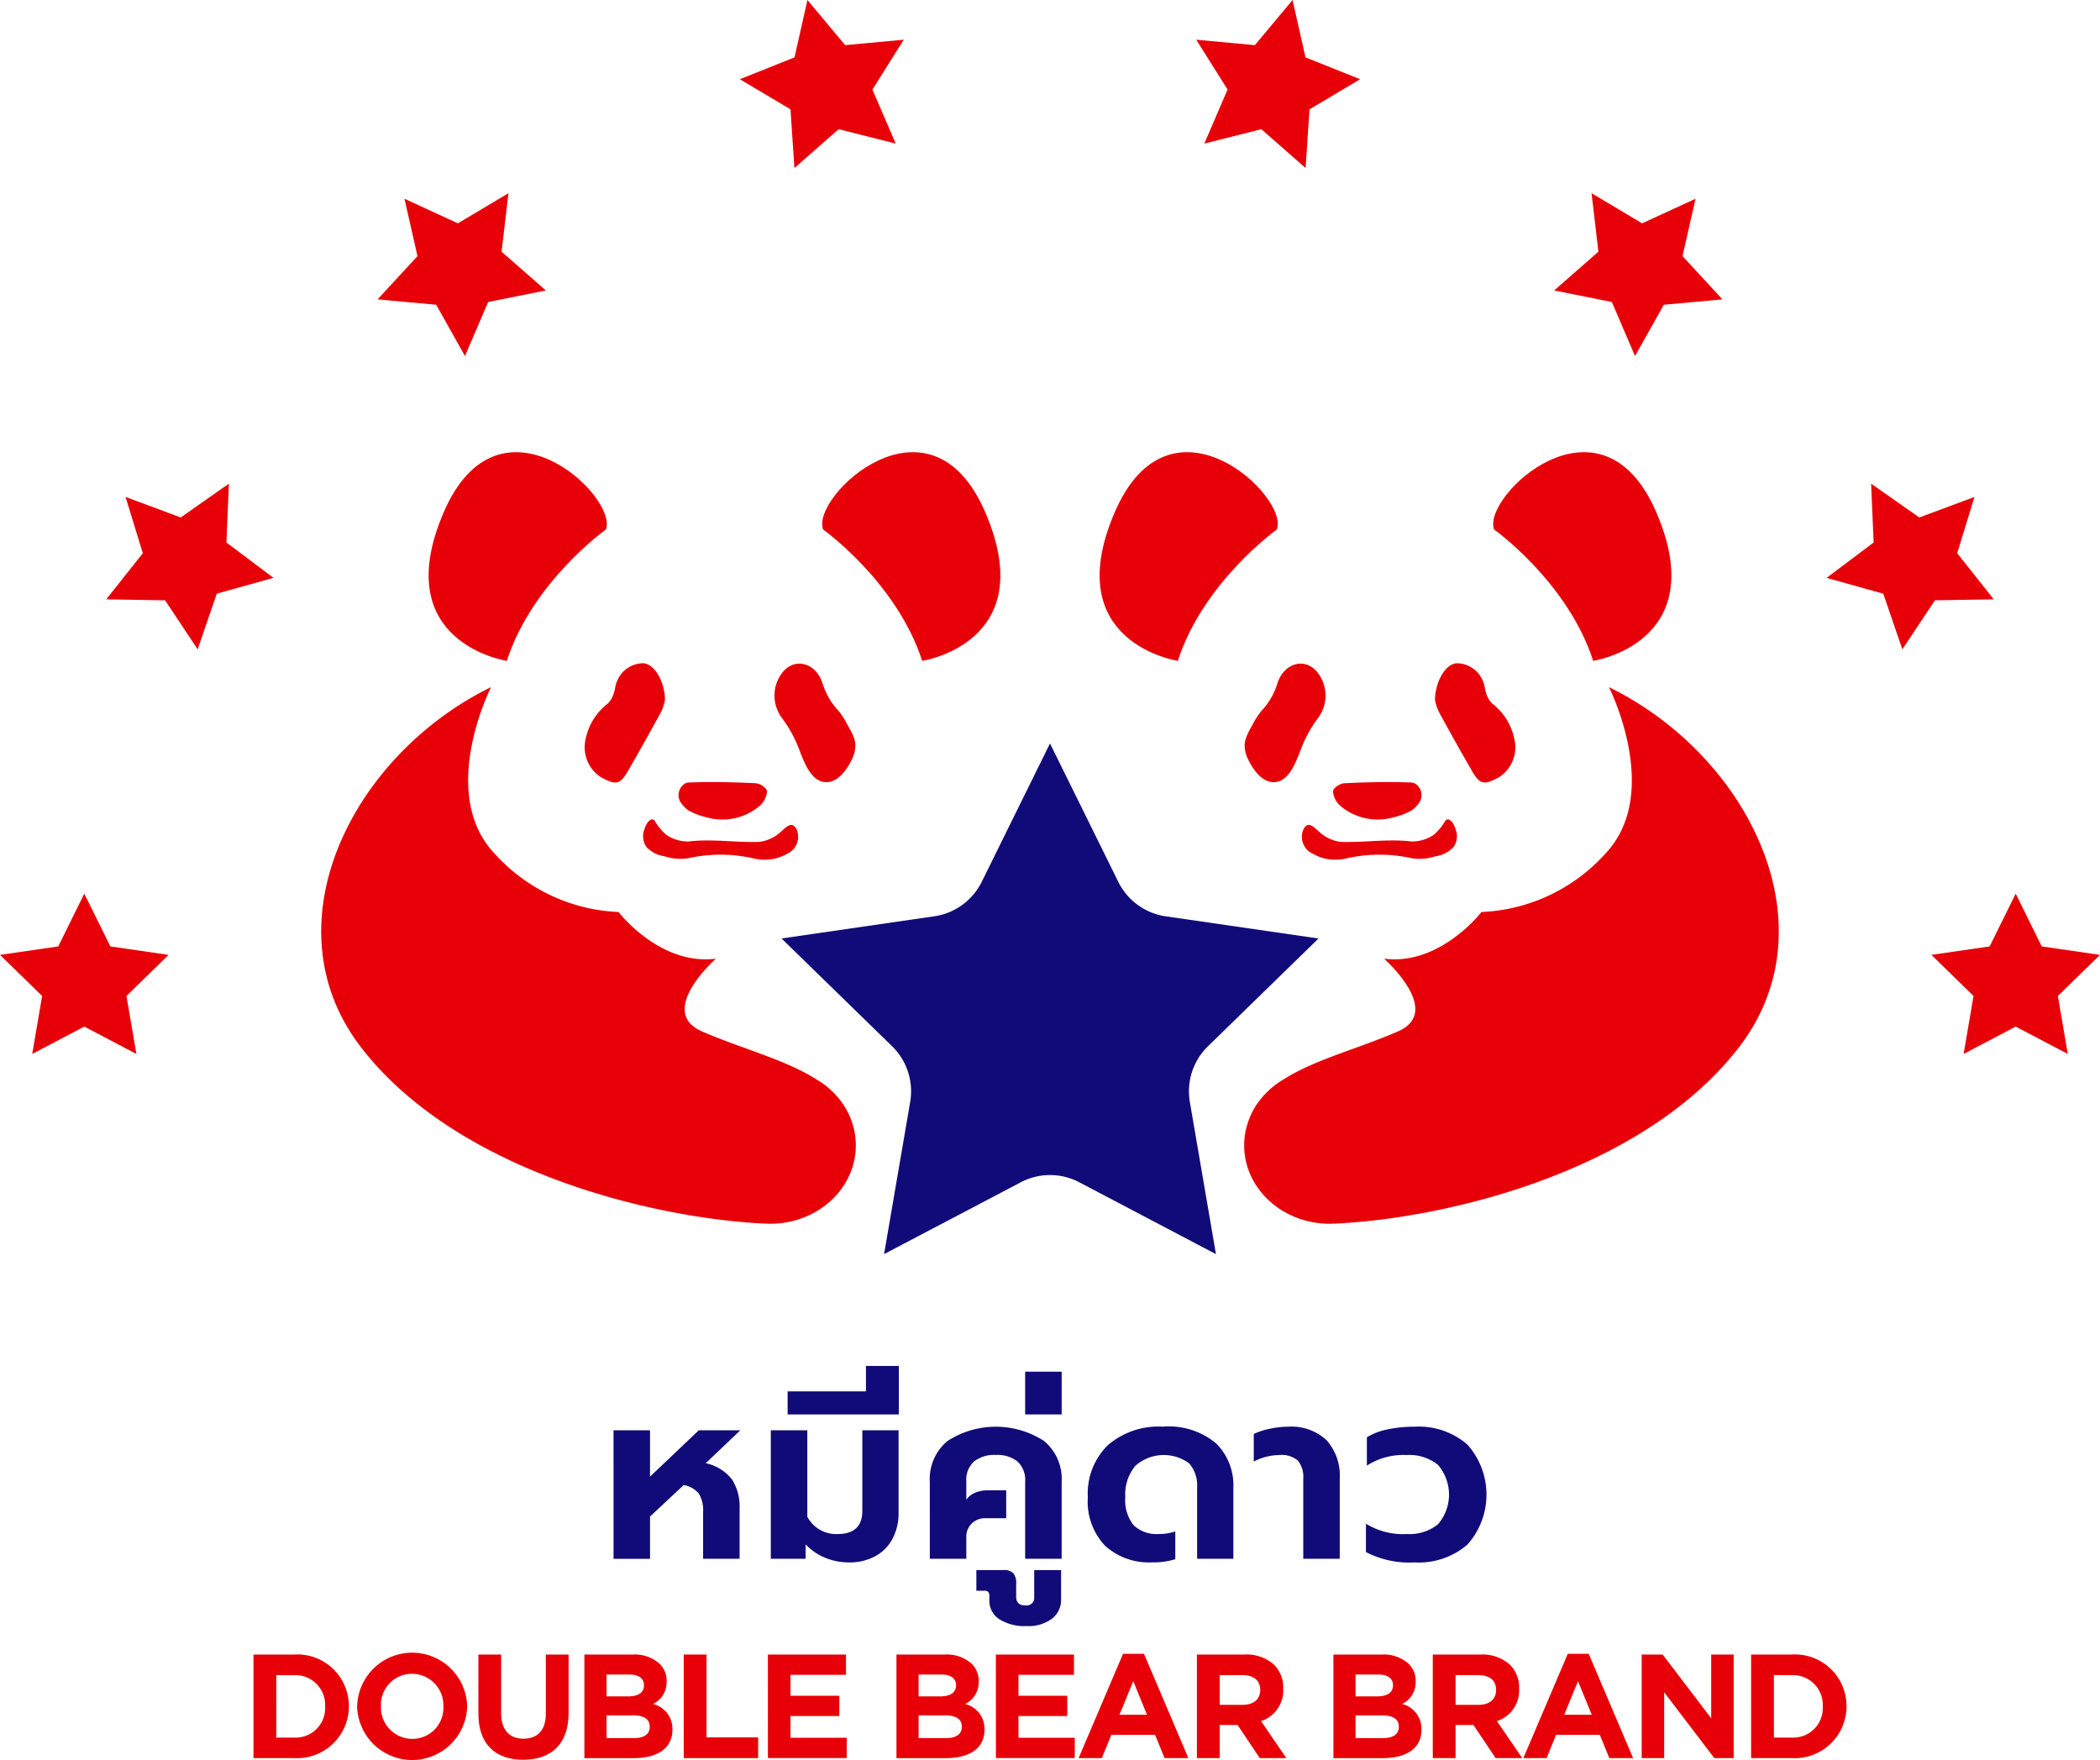
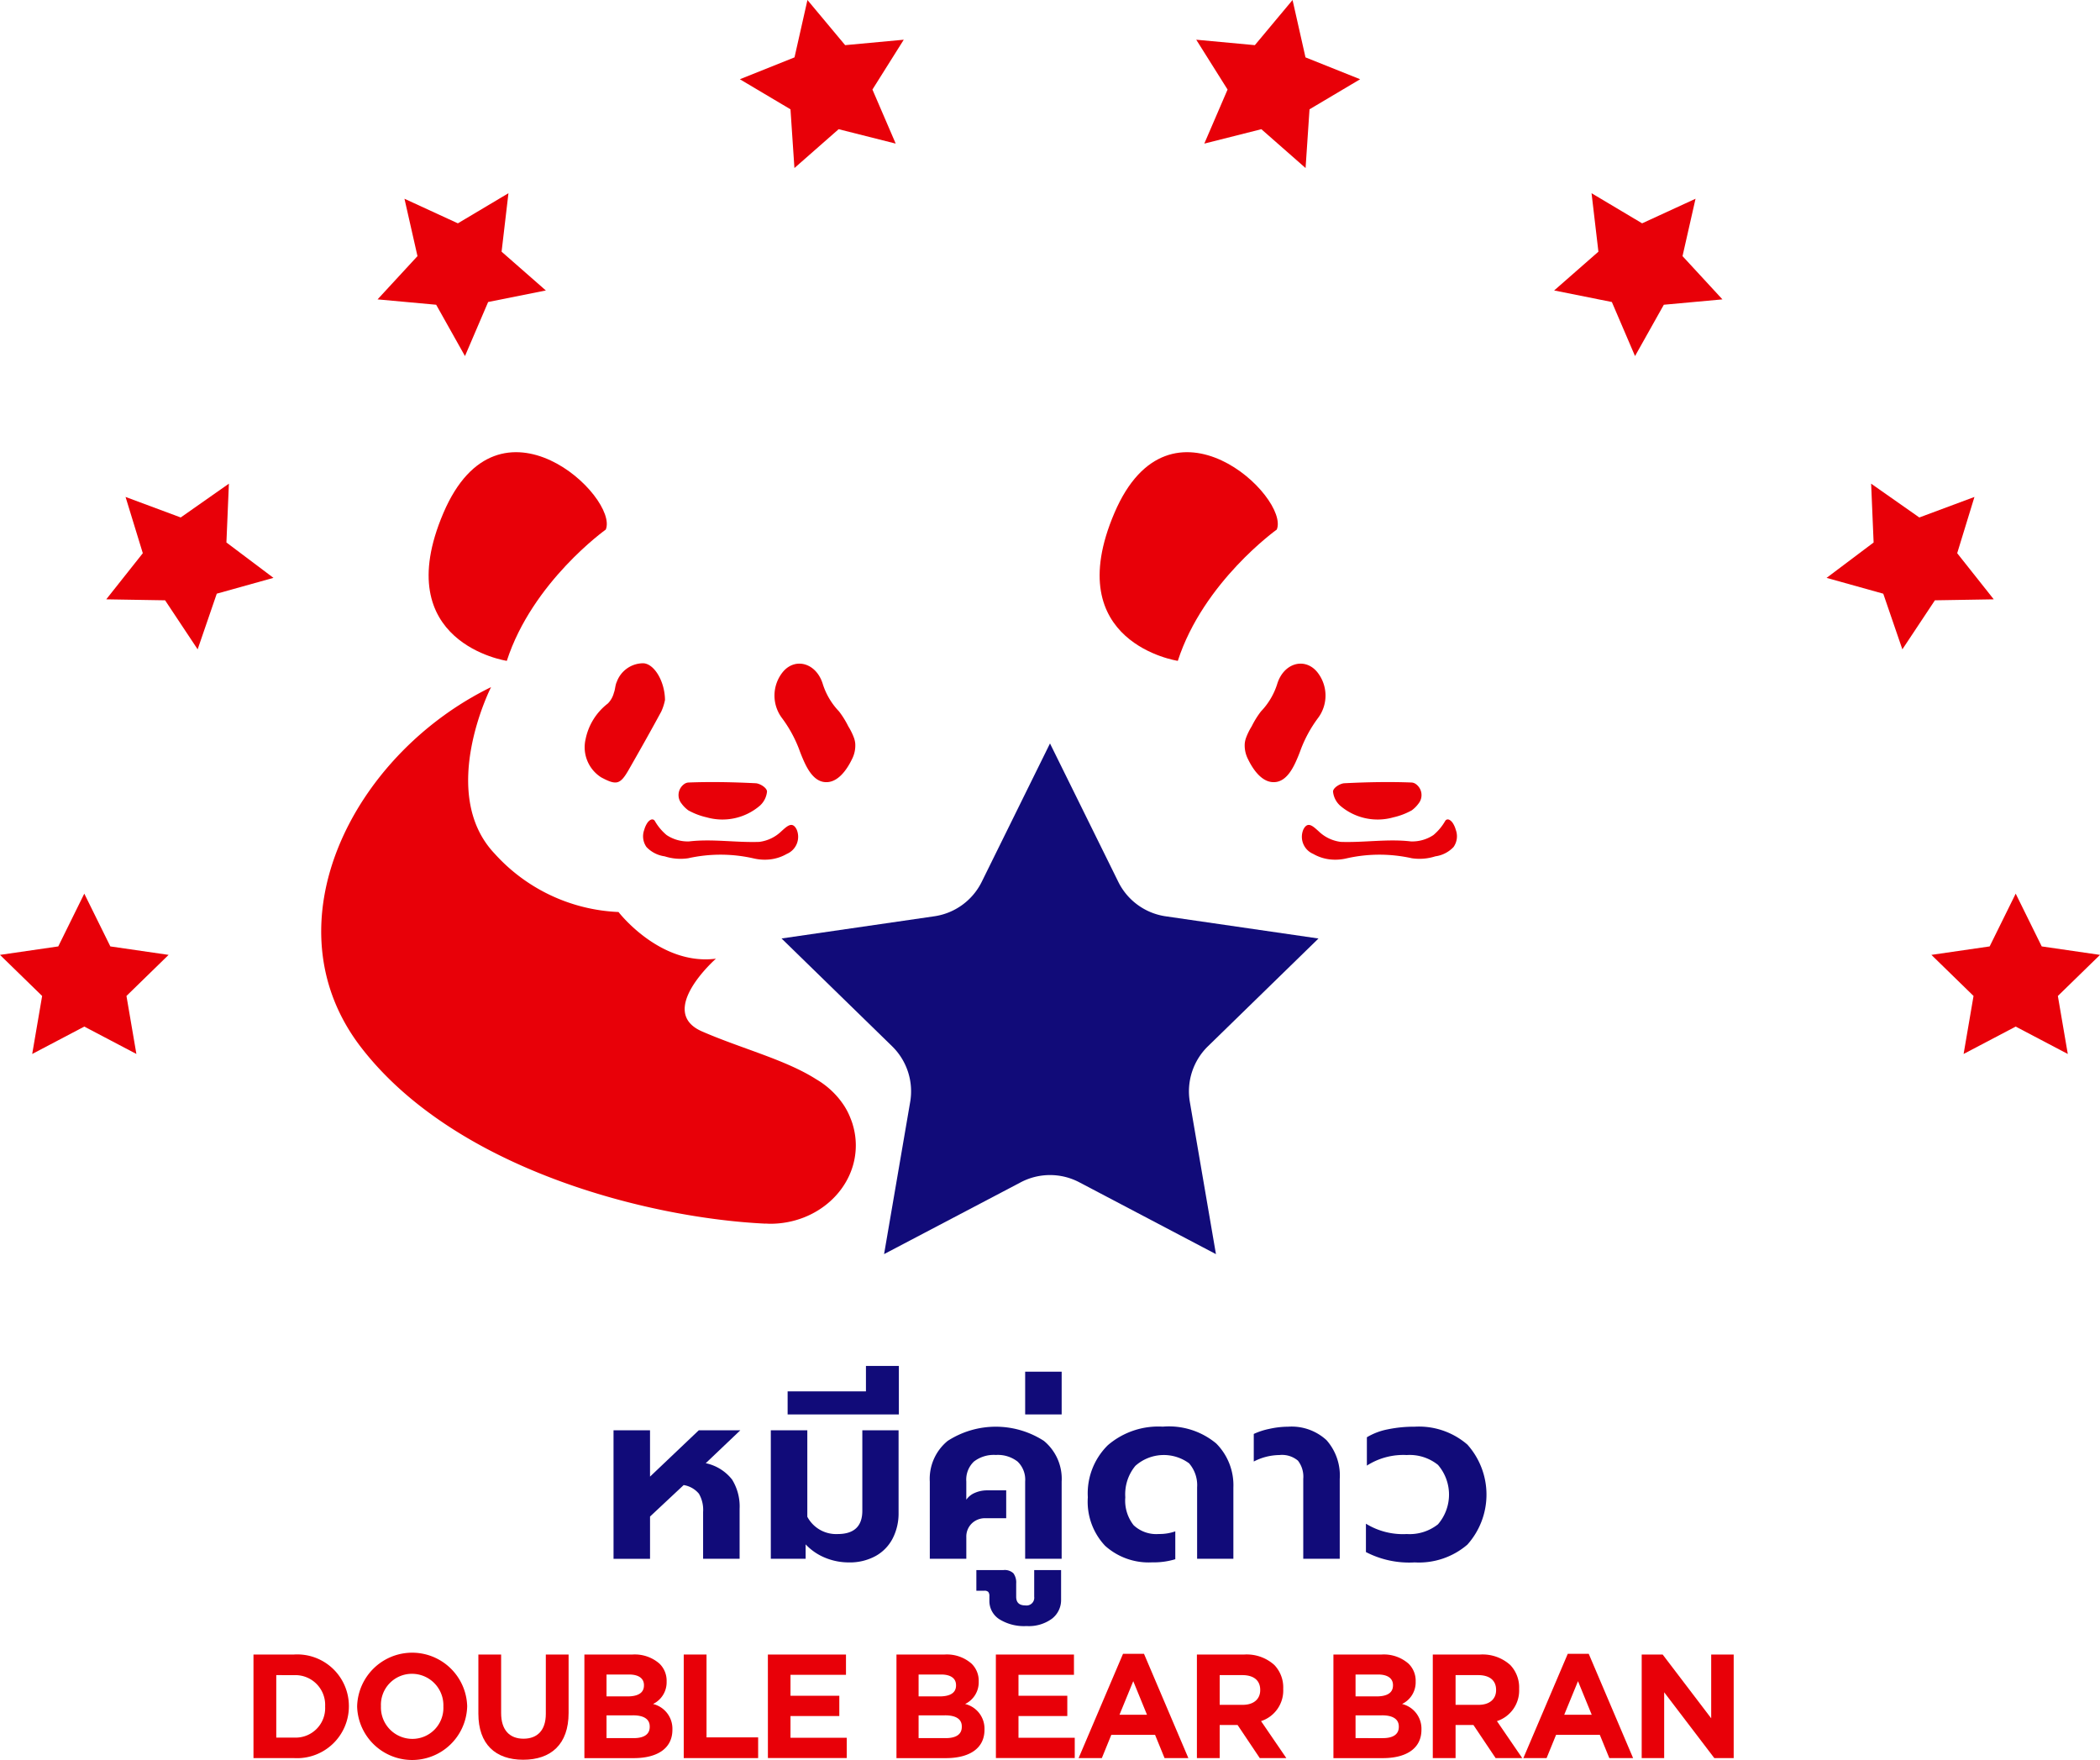
<svg xmlns="http://www.w3.org/2000/svg" id="Group_3196" data-name="Group 3196" width="190.375" height="159.523" viewBox="0 0 190.375 159.523">
  <g id="Group_1397" data-name="Group 1397" transform="translate(22.979 123.813)">
    <g id="Group_1395" data-name="Group 1395" transform="translate(0 26.001)">
      <path id="Path_1077" data-name="Path 1077" d="M350.156,366.473h3.661a4.679,4.679,0,0,1,4.988,4.667v.026a4.7,4.7,0,0,1-4.988,4.694h-3.661Zm2.066,1.865V374h1.6a2.675,2.675,0,0,0,2.83-2.8v-.028a2.7,2.7,0,0,0-2.83-2.829Z" transform="translate(-350.156 -366.313)" fill="#e80008" />
      <path id="Path_1078" data-name="Path 1078" d="M359.368,371.2v-.028a4.99,4.99,0,0,1,9.976-.026v.026a4.99,4.99,0,0,1-9.976.028Zm7.818,0v-.028a2.851,2.851,0,0,0-2.843-2.949,2.807,2.807,0,0,0-2.816,2.922v.026a2.852,2.852,0,0,0,2.842,2.951A2.808,2.808,0,0,0,367.186,371.2Z" transform="translate(-349.971 -366.316)" fill="#e80008" />
      <path id="Path_1079" data-name="Path 1079" d="M370.143,371.837v-5.364h2.063v5.311c0,1.528.765,2.319,2.026,2.319s2.025-.764,2.025-2.252v-5.378h2.065v5.3c0,2.843-1.6,4.237-4.117,4.237S370.143,374.6,370.143,371.837Z" transform="translate(-349.755 -366.313)" fill="#e80008" />
      <path id="Path_1080" data-name="Path 1080" d="M379.565,366.473h4.357a3.392,3.392,0,0,1,2.455.831,2.157,2.157,0,0,1,.643,1.6v.027a2.182,2.182,0,0,1-1.233,2.025,2.3,2.3,0,0,1,1.757,2.306v.027c0,1.716-1.394,2.575-3.514,2.575h-4.465Zm5.4,2.776c0-.616-.484-.965-1.355-.965h-2.039v1.984h1.905c.911,0,1.488-.295,1.488-.991Zm-1.007,2.736h-2.387v2.066h2.454c.912,0,1.462-.321,1.462-1.019V373C385.492,372.374,385.022,371.984,383.963,371.984Z" transform="translate(-349.566 -366.313)" fill="#e80008" />
      <path id="Path_1081" data-name="Path 1081" d="M388.394,366.473h2.066v7.51h4.679v1.878h-6.745Z" transform="translate(-349.389 -366.313)" fill="#e80008" />
      <path id="Path_1082" data-name="Path 1082" d="M395.872,366.473h7.08v1.838h-5.03v1.9h4.426v1.837h-4.426v1.972h5.1v1.837h-7.147Z" transform="translate(-349.239 -366.313)" fill="#e80008" />
      <path id="Path_1083" data-name="Path 1083" d="M407.3,366.473h4.358a3.388,3.388,0,0,1,2.454.831,2.158,2.158,0,0,1,.644,1.6v.027a2.181,2.181,0,0,1-1.233,2.025,2.3,2.3,0,0,1,1.757,2.306v.027c0,1.716-1.394,2.575-3.513,2.575H407.3Zm5.4,2.776c0-.616-.483-.965-1.354-.965h-2.04v1.984h1.906c.912,0,1.488-.295,1.488-.991Zm-1.007,2.736h-2.387v2.066h2.455c.911,0,1.461-.321,1.461-1.019V373C413.229,372.374,412.761,371.984,411.7,371.984Z" transform="translate(-349.01 -366.313)" fill="#e80008" />
      <path id="Path_1084" data-name="Path 1084" d="M416.134,366.473h7.08v1.838h-5.029v1.9h4.425v1.837h-4.425v1.972h5.1v1.837h-7.147Z" transform="translate(-348.833 -366.313)" fill="#e80008" />
      <path id="Path_1085" data-name="Path 1085" d="M427.514,366.407h1.9l4.023,9.455h-2.158l-.859-2.105h-3.969l-.858,2.105h-2.106Zm2.172,5.526-1.245-3.044-1.248,3.044Z" transform="translate(-348.685 -366.314)" fill="#e80008" />
      <path id="Path_1086" data-name="Path 1086" d="M434,366.473h4.29a3.735,3.735,0,0,1,2.735.953,2.94,2.94,0,0,1,.8,2.145v.028a2.914,2.914,0,0,1-2.01,2.909l2.293,3.353H439.7l-2.012-3h-1.622v3H434Zm4.157,4.56c1.006,0,1.582-.536,1.582-1.328v-.026c0-.884-.617-1.34-1.623-1.34h-2.05v2.695Z" transform="translate(-348.474 -366.313)" fill="#e80008" />
      <path id="Path_1087" data-name="Path 1087" d="M446.133,366.473h4.358a3.391,3.391,0,0,1,2.455.831,2.156,2.156,0,0,1,.643,1.6v.027a2.181,2.181,0,0,1-1.233,2.025,2.3,2.3,0,0,1,1.757,2.306v.027c0,1.716-1.394,2.575-3.513,2.575h-4.466Zm5.4,2.776c0-.616-.483-.965-1.354-.965h-2.04v1.984h1.905c.912,0,1.488-.295,1.488-.991Zm-1.006,2.736h-2.388v2.066H450.6c.912,0,1.461-.321,1.461-1.019V373C452.06,372.374,451.591,371.984,450.532,371.984Z" transform="translate(-348.231 -366.313)" fill="#e80008" />
      <path id="Path_1088" data-name="Path 1088" d="M454.964,366.473h4.291a3.742,3.742,0,0,1,2.736.953,2.947,2.947,0,0,1,.8,2.145v.028a2.915,2.915,0,0,1-2.011,2.909l2.294,3.353h-2.414l-2.011-3H457.03v3h-2.066Zm4.157,4.56c1.006,0,1.582-.536,1.582-1.328v-.026c0-.884-.617-1.34-1.622-1.34H457.03v2.695Z" transform="translate(-348.054 -366.313)" fill="#e80008" />
      <path id="Path_1089" data-name="Path 1089" d="M467.04,366.407h1.9l4.023,9.455h-2.157l-.859-2.105h-3.969l-.858,2.105h-2.106Zm2.172,5.526-1.245-3.044-1.248,3.044Z" transform="translate(-347.893 -366.314)" fill="#e80008" />
      <path id="Path_1090" data-name="Path 1090" d="M473.531,366.473h1.9l4.4,5.78v-5.78h2.039v9.388h-1.756l-4.546-5.967v5.967h-2.038Z" transform="translate(-347.682 -366.313)" fill="#e80008" />
-       <path id="Path_1091" data-name="Path 1091" d="M483.255,366.473h3.661a4.678,4.678,0,0,1,4.988,4.667v.026a4.7,4.7,0,0,1-4.988,4.694h-3.661Zm2.066,1.865V374h1.6a2.675,2.675,0,0,0,2.83-2.8v-.028a2.7,2.7,0,0,0-2.83-2.829Z" transform="translate(-347.487 -366.313)" fill="#e80008" />
    </g>
    <g id="Group_1396" data-name="Group 1396" transform="translate(32.64 0)">
      <path id="Path_1092" data-name="Path 1092" d="M382.154,346.546h3.309v4.2l4.42-4.2h3.766l-3.135,2.983a4.114,4.114,0,0,1,2.385,1.48,4.624,4.624,0,0,1,.685,2.656v4.529h-3.309v-4.245a2.907,2.907,0,0,0-.38-1.654,2.258,2.258,0,0,0-1.382-.784l-3.049,2.852v3.832h-3.309Z" transform="translate(-382.154 -340.711)" fill="#110b79" />
      <path id="Path_1093" data-name="Path 1093" d="M401.075,358.106a5.006,5.006,0,0,1-1.785-1.219v1.307h-3.157V346.546h3.309v7.838a2.956,2.956,0,0,0,2.744,1.567q2.243,0,2.243-2.111v-7.293h3.287v7.489a4.963,4.963,0,0,1-.522,2.287,3.834,3.834,0,0,1-1.545,1.611,4.864,4.864,0,0,1-2.46.588A5.6,5.6,0,0,1,401.075,358.106Z" transform="translate(-381.874 -340.711)" fill="#110b79" />
      <path id="Path_1094" data-name="Path 1094" d="M397.627,343.133h7.1v-2.307h2.984v4.4H397.627Z" transform="translate(-381.844 -340.826)" fill="#110b79" />
      <path id="Path_1095" data-name="Path 1095" d="M410.262,351.212a4.442,4.442,0,0,1,1.623-3.7,8.04,8.04,0,0,1,8.718,0,4.454,4.454,0,0,1,1.612,3.7V358.2h-3.309V351.19a2.26,2.26,0,0,0-.685-1.8,2.909,2.909,0,0,0-1.97-.6,2.945,2.945,0,0,0-1.993.6,2.26,2.26,0,0,0-.687,1.8v1.655a1.773,1.773,0,0,1,.774-.62,2.774,2.774,0,0,1,1.143-.228h1.7v2.526h-1.872a1.718,1.718,0,0,0-1.252.478,1.659,1.659,0,0,0-.492,1.241V358.2h-3.309Z" transform="translate(-381.59 -340.718)" fill="#110b79" />
      <path id="Path_1096" data-name="Path 1096" d="M416.461,363.409a1.962,1.962,0,0,1-.881-1.676v-.393a.586.586,0,0,0-.1-.392.473.473,0,0,0-.358-.108H414.4v-1.873h2.46a1.146,1.146,0,0,1,.9.294,1.412,1.412,0,0,1,.25.925v1.2q0,.783.826.784a.7.7,0,0,0,.807-.784v-2.417h2.438v2.678a2.133,2.133,0,0,1-.817,1.72,3.546,3.546,0,0,1-2.318.675A4.227,4.227,0,0,1,416.461,363.409Z" transform="translate(-381.507 -340.462)" fill="#110b79" />
      <path id="Path_1097" data-name="Path 1097" d="M418.737,341.339h3.309v3.874h-3.309Z" transform="translate(-381.42 -340.816)" fill="#110b79" />
      <path id="Path_1098" data-name="Path 1098" d="M425.875,357.024a5.81,5.81,0,0,1-1.568-4.4,6.129,6.129,0,0,1,1.808-4.714,7.016,7.016,0,0,1,4.985-1.687,6.7,6.7,0,0,1,4.845,1.524,5.359,5.359,0,0,1,1.556,4.006V358.2h-3.287v-6.466a3.019,3.019,0,0,0-.729-2.188,3.87,3.87,0,0,0-4.867.229,4.032,4.032,0,0,0-.914,2.852,3.609,3.609,0,0,0,.751,2.526,3,3,0,0,0,2.3.8,4.271,4.271,0,0,0,1.481-.24v2.527a6.7,6.7,0,0,1-2.09.283A5.907,5.907,0,0,1,425.875,357.024Z" transform="translate(-381.309 -340.718)" fill="#110b79" />
      <path id="Path_1099" data-name="Path 1099" d="M443.54,350.951a2.356,2.356,0,0,0-.48-1.644,2.235,2.235,0,0,0-1.676-.511,5.182,5.182,0,0,0-2.33.588v-2.5a6.285,6.285,0,0,1,1.4-.457,7.874,7.874,0,0,1,1.71-.2,4.674,4.674,0,0,1,3.484,1.219,4.836,4.836,0,0,1,1.2,3.527V358.2H443.54Z" transform="translate(-381.013 -340.718)" fill="#110b79" />
      <path id="Path_1100" data-name="Path 1100" d="M449.022,357.59v-2.57a6.4,6.4,0,0,0,3.7.937,4.144,4.144,0,0,0,2.83-.881,4.123,4.123,0,0,0,0-5.388,4.107,4.107,0,0,0-2.83-.892,6.12,6.12,0,0,0-3.614.958v-2.569a5.835,5.835,0,0,1,1.893-.718,11.754,11.754,0,0,1,2.439-.24,6.715,6.715,0,0,1,4.779,1.622,6.8,6.8,0,0,1,0,9.067,6.738,6.738,0,0,1-4.779,1.612A8.518,8.518,0,0,1,449.022,357.59Z" transform="translate(-380.813 -340.718)" fill="#110b79" />
    </g>
  </g>
  <g id="Group_1413" data-name="Group 1413" transform="translate(0)">
    <g id="Group_1400" data-name="Group 1400">
      <g id="Group_1398" data-name="Group 1398">
        <path id="Path_1101" data-name="Path 1101" d="M399.509,219.447l-1.173,5.2-4.953,1.984,4.588,2.724.357,5.324,4.009-3.521,5.173,1.306-2.11-4.9,2.84-4.517-5.313.493Z" transform="translate(-326.31 -219.447)" fill="#e80008" />
        <path id="Path_1102" data-name="Path 1102" d="M363.623,237.118l1.179,5.2-3.618,3.921,5.313.486,2.611,4.653,2.1-4.9,5.232-1.046-4.013-3.517.622-5.3-4.585,2.73Z" transform="translate(-326.956 -219.102)" fill="#e80008" />
        <path id="Path_1103" data-name="Path 1103" d="M338.822,263.63l1.564,5.1-3.315,4.181,5.335.088,2.952,4.445,1.733-5.046,5.139-1.434-4.264-3.207.225-5.331-4.368,3.064Z" transform="translate(-327.44 -218.585)" fill="#e80008" />
        <path id="Path_1104" data-name="Path 1104" d="M332.91,303.641l2.36-4.784,2.362,4.784,5.281.767-3.82,3.724.9,5.258-4.723-2.482-4.722,2.483.9-5.258-3.821-3.724Z" transform="translate(-327.629 -217.854)" fill="#e80008" />
      </g>
      <g id="Group_1399" data-name="Group 1399" transform="translate(108.446)">
        <path id="Path_1105" data-name="Path 1105" d="M442.673,219.447l1.173,5.2,4.953,1.984-4.588,2.724-.357,5.324-4.009-3.521-5.173,1.306,2.11-4.9-2.84-4.517,5.313.493Z" transform="translate(-433.943 -219.447)" fill="#e80008" />
        <path id="Path_1106" data-name="Path 1106" d="M478.567,237.118l-1.179,5.2,3.618,3.921-5.313.486-2.611,4.653-2.1-4.9-5.232-1.046,4.013-3.517-.622-5.3,4.584,2.73Z" transform="translate(-433.305 -219.102)" fill="#e80008" />
        <path id="Path_1107" data-name="Path 1107" d="M503.366,263.63l-1.564,5.1,3.315,4.181-5.335.088-2.951,4.445L495.1,272.4l-5.139-1.434,4.264-3.207L494,262.427l4.368,3.064Z" transform="translate(-432.819 -218.585)" fill="#e80008" />
        <path id="Path_1108" data-name="Path 1108" d="M514.562,304.409l-3.821,3.724.9,5.258-4.722-2.483-4.723,2.482.9-5.258-3.82-3.724,5.281-.767,2.361-4.784,2.36,4.784Z" transform="translate(-432.632 -217.854)" fill="#e80008" />
      </g>
    </g>
    <g id="Group_1412" data-name="Group 1412" transform="translate(29.122 40.985)">
      <g id="Group_1401" data-name="Group 1401" transform="translate(41.728 26.404)">
        <path id="Path_1109" data-name="Path 1109" d="M421.423,285.511l6.193,12.548a5.706,5.706,0,0,0,4.3,3.122l13.847,2.011-10.02,9.768a5.706,5.706,0,0,0-1.641,5.051l2.366,13.792-12.387-6.512a5.7,5.7,0,0,0-5.31,0L406.382,331.8l2.366-13.792a5.706,5.706,0,0,0-1.641-5.051l-10.02-9.768,13.847-2.011a5.706,5.706,0,0,0,4.3-3.122Z" transform="translate(-397.086 -285.511)" fill="#110b79" />
      </g>
      <g id="Group_1406" data-name="Group 1406">
        <g id="Group_1405" data-name="Group 1405">
          <g id="Group_1404" data-name="Group 1404" transform="translate(9.734)">
            <g id="Group_1402" data-name="Group 1402" transform="translate(14.138 19.138)">
              <path id="Path_1110" data-name="Path 1110" d="M386.872,281.712a4.618,4.618,0,0,1-.34,1.055c-.951,1.758-1.934,3.5-2.925,5.233-.793,1.39-1.125,1.475-2.525.725a3.232,3.232,0,0,1-1.411-3.445,5.436,5.436,0,0,1,2.026-3.252,2.132,2.132,0,0,0,.541-.964c.126-.318.117-.695.266-1a2.56,2.56,0,0,1,2.394-1.678C385.888,278.421,386.854,280.01,386.872,281.712Z" transform="translate(-379.581 -278.388)" fill="#e80008" />
              <path id="Path_1111" data-name="Path 1111" d="M403.684,285.2a2.227,2.227,0,0,1,.095.45,2.7,2.7,0,0,1-.295,1.429c-.458.952-1.337,2.257-2.564,2.065-1.058-.165-1.633-1.478-1.99-2.341-.087-.208-.166-.42-.243-.633a11.7,11.7,0,0,0-1.53-2.794,3.394,3.394,0,0,1,.093-4.242c1.136-1.309,3.033-.758,3.6,1.171a6.352,6.352,0,0,0,1.46,2.444,8.037,8.037,0,0,1,.837,1.348A5.685,5.685,0,0,1,403.684,285.2Z" transform="translate(-379.242 -278.387)" fill="#e80008" />
              <path id="Path_1112" data-name="Path 1112" d="M385.667,292.267a.278.278,0,0,1,.041.012.3.3,0,0,1,.134.117,4.737,4.737,0,0,0,1.074,1.285,3.466,3.466,0,0,0,2.037.575c2.086-.247,4.238.116,6.355.043a3.506,3.506,0,0,0,2-.954c.522-.468.995-.947,1.391-.179a1.685,1.685,0,0,1-.888,2.222,3.933,3.933,0,0,1-1.536.5,4.4,4.4,0,0,1-1.471-.092,13.492,13.492,0,0,0-5.933-.015,4.679,4.679,0,0,1-2.134-.174,2.778,2.778,0,0,1-1.65-.845,1.685,1.685,0,0,1-.2-1.563,2.234,2.234,0,0,1,.254-.583C385.237,292.459,385.455,292.223,385.667,292.267Z" transform="translate(-379.476 -278.109)" fill="#e80008" />
              <path id="Path_1113" data-name="Path 1113" d="M395.952,289.807a1.98,1.98,0,0,1-.637,1.268,5.221,5.221,0,0,1-4.838,1.064,6.272,6.272,0,0,1-1.656-.63,2.828,2.828,0,0,1-.616-.616,1.225,1.225,0,0,1,.286-1.8.742.742,0,0,1,.335-.109c2.031-.08,4.07-.036,6.1.066C395.3,289.066,395.952,289.456,395.952,289.807Z" transform="translate(-379.413 -278.176)" fill="#e80008" />
            </g>
            <g id="Group_1403" data-name="Group 1403">
              <path id="Path_1114" data-name="Path 1114" d="M381.782,266.644s-6.654,4.738-8.972,11.9c0,0-10.787-1.613-5.747-13.408S382.991,263.721,381.782,266.644Z" transform="translate(-365.721 -259.626)" fill="#e80008" />
-               <path id="Path_1115" data-name="Path 1115" d="M400.792,266.644s6.653,4.738,8.972,11.9c0,0,10.787-1.613,5.746-13.408S399.582,263.721,400.792,266.644Z" transform="translate(-365.02 -259.626)" fill="#e80008" />
            </g>
          </g>
          <path id="Path_1116" data-name="Path 1116" d="M404.366,320.181l-.005-.027c0-.009-.007-.017-.009-.026q-.087-.283-.2-.555a6.07,6.07,0,0,0-.776-1.419c-.045-.063-.092-.126-.14-.188-.082-.105-.164-.211-.254-.311a7.6,7.6,0,0,0-1.928-1.6c-2.791-1.782-6.79-2.785-10.358-4.34-4.159-1.815,1.262-6.592,1.262-6.592-5.086.651-8.83-4.231-8.83-4.231a16.023,16.023,0,0,1-11.23-5.29c-5.207-5.492-.325-15.095-.325-15.095-12.571,6.139-20.344,21.523-11.8,32.632s26.129,15.5,36.66,16l.009-.009c.146.007.29.02.436.02,4.286,0,7.762-3.183,7.762-7.108A6.522,6.522,0,0,0,404.366,320.181Z" transform="translate(-356.178 -259.208)" fill="#e80008" />
        </g>
      </g>
      <g id="Group_1411" data-name="Group 1411" transform="translate(70.564)">
        <g id="Group_1410" data-name="Group 1410">
          <g id="Group_1409" data-name="Group 1409">
            <g id="Group_1407" data-name="Group 1407" transform="translate(13.147 19.138)">
-               <path id="Path_1117" data-name="Path 1117" d="M455.161,281.712a4.606,4.606,0,0,0,.34,1.055c.951,1.758,1.934,3.5,2.925,5.233.793,1.39,1.125,1.475,2.525.725a3.231,3.231,0,0,0,1.411-3.445,5.436,5.436,0,0,0-2.026-3.252,2.131,2.131,0,0,1-.541-.964c-.127-.318-.117-.695-.266-1a2.56,2.56,0,0,0-2.394-1.678C456.145,278.421,455.179,280.01,455.161,281.712Z" transform="translate(-437.905 -278.388)" fill="#e80008" />
              <path id="Path_1118" data-name="Path 1118" d="M438.35,285.2a2.206,2.206,0,0,0-.095.45,2.7,2.7,0,0,0,.295,1.429c.458.952,1.337,2.257,2.563,2.065,1.058-.165,1.633-1.478,1.99-2.341.087-.208.166-.42.243-.633a11.694,11.694,0,0,1,1.53-2.794,3.394,3.394,0,0,0-.093-4.242c-1.136-1.309-3.033-.758-3.6,1.171a6.352,6.352,0,0,1-1.46,2.444,8.043,8.043,0,0,0-.837,1.348A5.69,5.69,0,0,0,438.35,285.2Z" transform="translate(-438.244 -278.387)" fill="#e80008" />
              <path id="Path_1119" data-name="Path 1119" d="M456.5,292.267a.285.285,0,0,0-.041.012.3.3,0,0,0-.133.117,4.732,4.732,0,0,1-1.074,1.285,3.465,3.465,0,0,1-2.037.575c-2.086-.247-4.238.116-6.355.043a3.506,3.506,0,0,1-2-.954c-.522-.468-.994-.947-1.391-.179a1.685,1.685,0,0,0,.888,2.222,3.934,3.934,0,0,0,1.536.5,4.4,4.4,0,0,0,1.471-.092,13.492,13.492,0,0,1,5.933-.015,4.679,4.679,0,0,0,2.134-.174,2.779,2.779,0,0,0,1.65-.845,1.686,1.686,0,0,0,.2-1.563,2.231,2.231,0,0,0-.254-.583C456.929,292.459,456.711,292.223,456.5,292.267Z" transform="translate(-438.142 -278.109)" fill="#e80008" />
              <path id="Path_1120" data-name="Path 1120" d="M446.1,289.807a1.98,1.98,0,0,0,.638,1.268,5.221,5.221,0,0,0,4.838,1.064,6.272,6.272,0,0,0,1.656-.63,2.826,2.826,0,0,0,.616-.616,1.225,1.225,0,0,0-.286-1.8.743.743,0,0,0-.335-.109c-2.031-.08-4.07-.036-6.1.066C446.752,289.066,446.1,289.456,446.1,289.807Z" transform="translate(-438.087 -278.176)" fill="#e80008" />
            </g>
            <g id="Group_1408" data-name="Group 1408">
-               <path id="Path_1121" data-name="Path 1121" d="M460.426,266.644s6.654,4.738,8.972,11.9c0,0,10.787-1.613,5.747-13.408S459.216,263.721,460.426,266.644Z" transform="translate(-424.654 -259.626)" fill="#e80008" />
              <path id="Path_1122" data-name="Path 1122" d="M441.416,266.644s-6.653,4.738-8.972,11.9c0,0-10.787-1.613-5.746-13.408S442.625,263.721,441.416,266.644Z" transform="translate(-425.356 -259.626)" fill="#e80008" />
            </g>
          </g>
-           <path id="Path_1123" data-name="Path 1123" d="M438.476,320.181l.005-.027c0-.009.007-.017.009-.026.058-.189.125-.373.2-.555a6.067,6.067,0,0,1,.776-1.419c.045-.063.092-.126.14-.188.083-.105.164-.211.254-.311a7.6,7.6,0,0,1,1.928-1.6c2.791-1.782,6.791-2.785,10.358-4.34,4.159-1.815-1.262-6.592-1.262-6.592,5.086.651,8.83-4.231,8.83-4.231a16.023,16.023,0,0,0,11.23-5.29c5.207-5.492.325-15.095.325-15.095,12.571,6.139,20.344,21.523,11.8,32.632s-26.129,15.5-36.66,16l-.009-.009c-.146.007-.29.02-.437.02-4.286,0-7.762-3.183-7.762-7.108A6.518,6.518,0,0,1,438.476,320.181Z" transform="translate(-425.098 -259.208)" fill="#e80008" />
        </g>
      </g>
    </g>
  </g>
</svg>